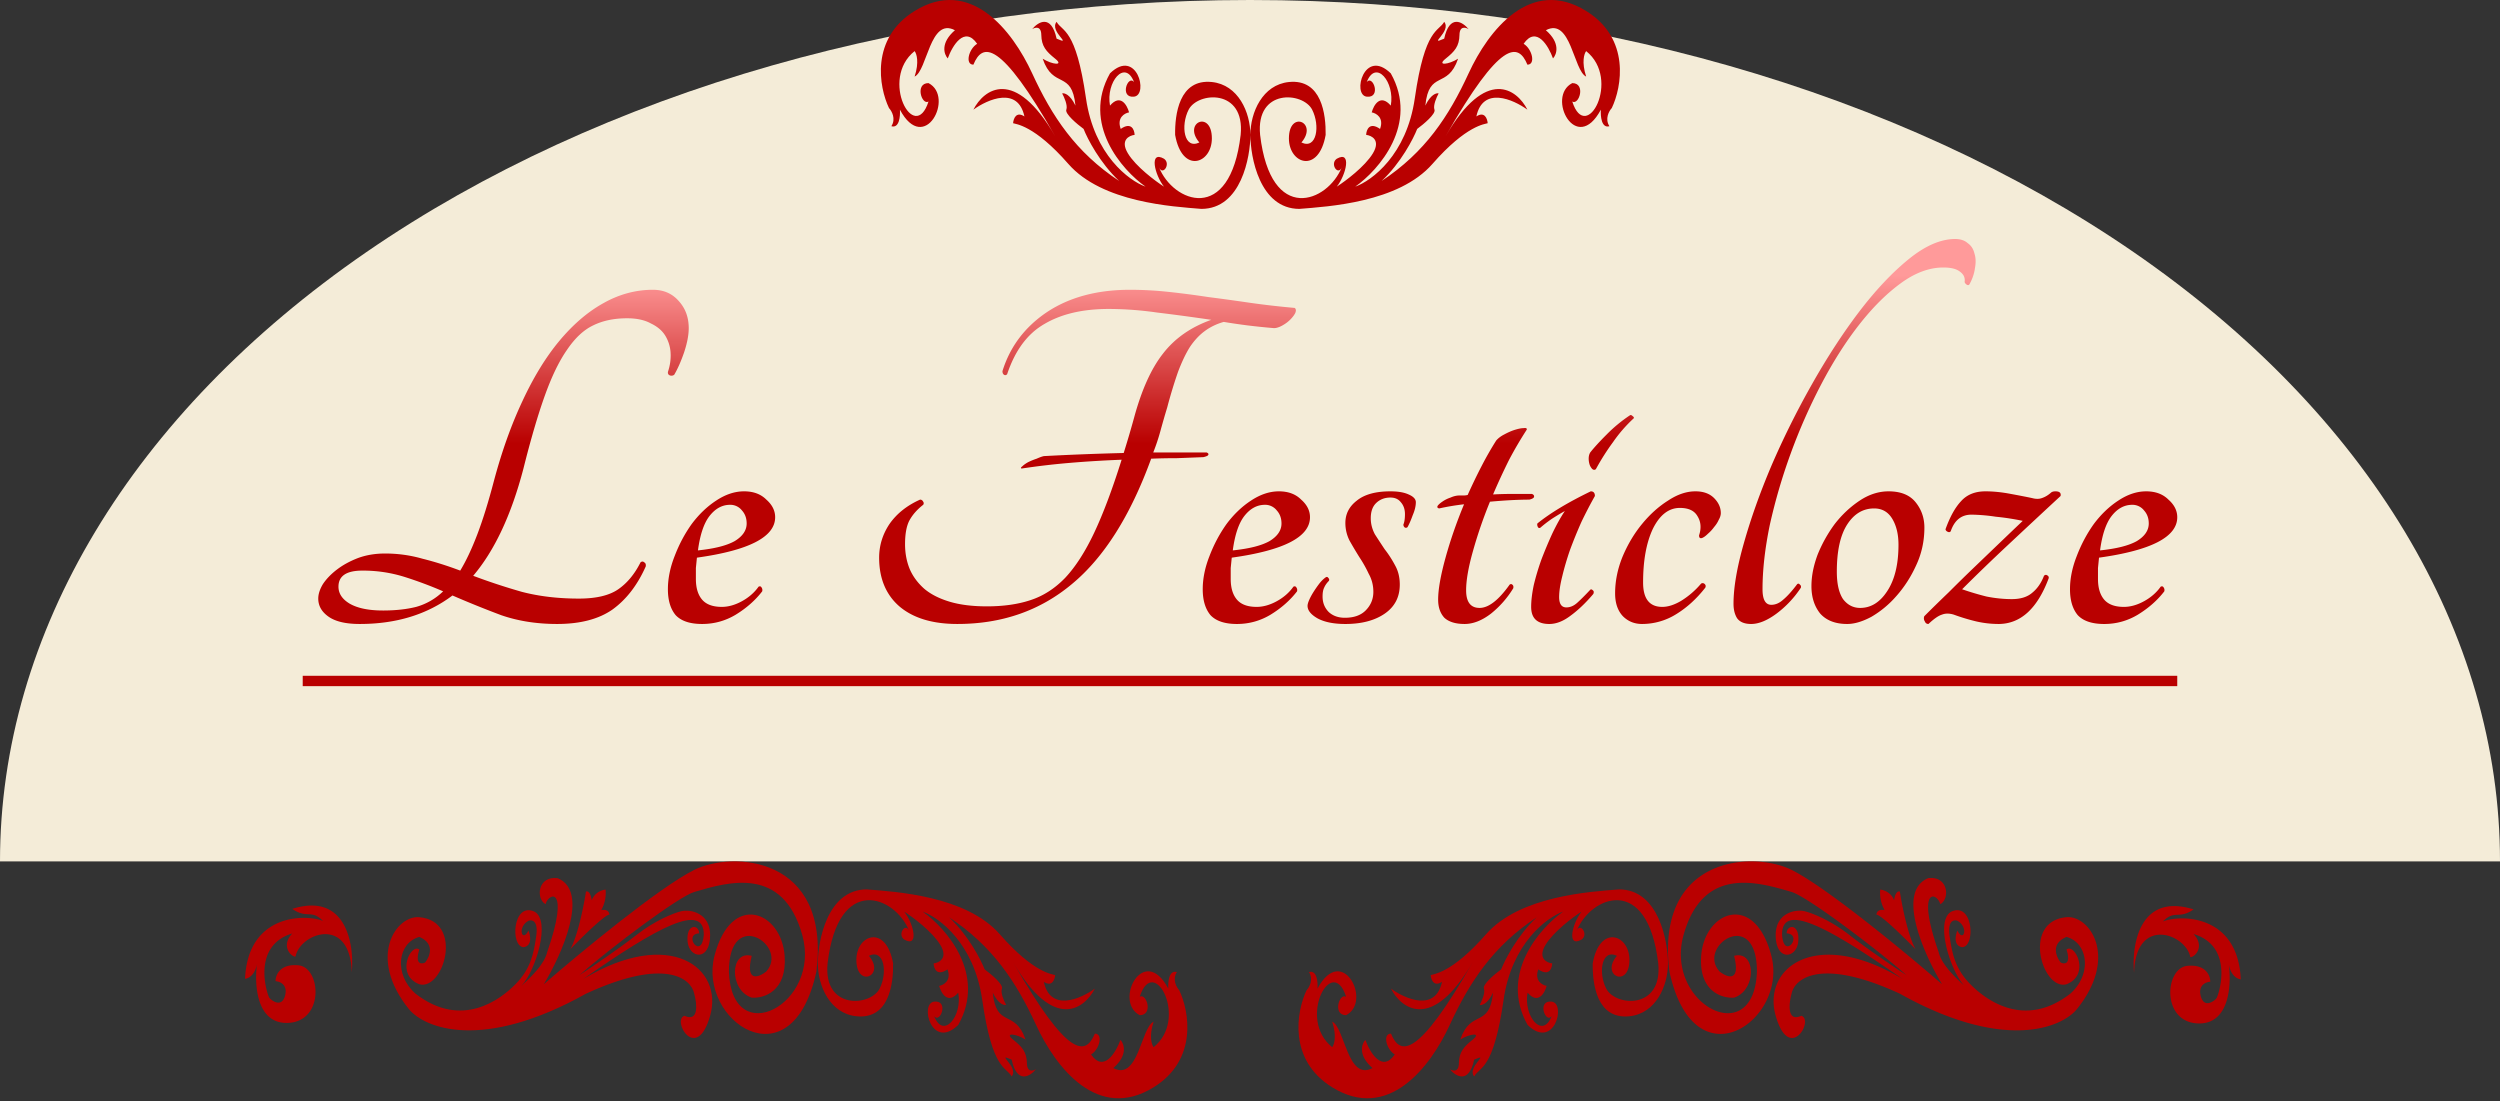
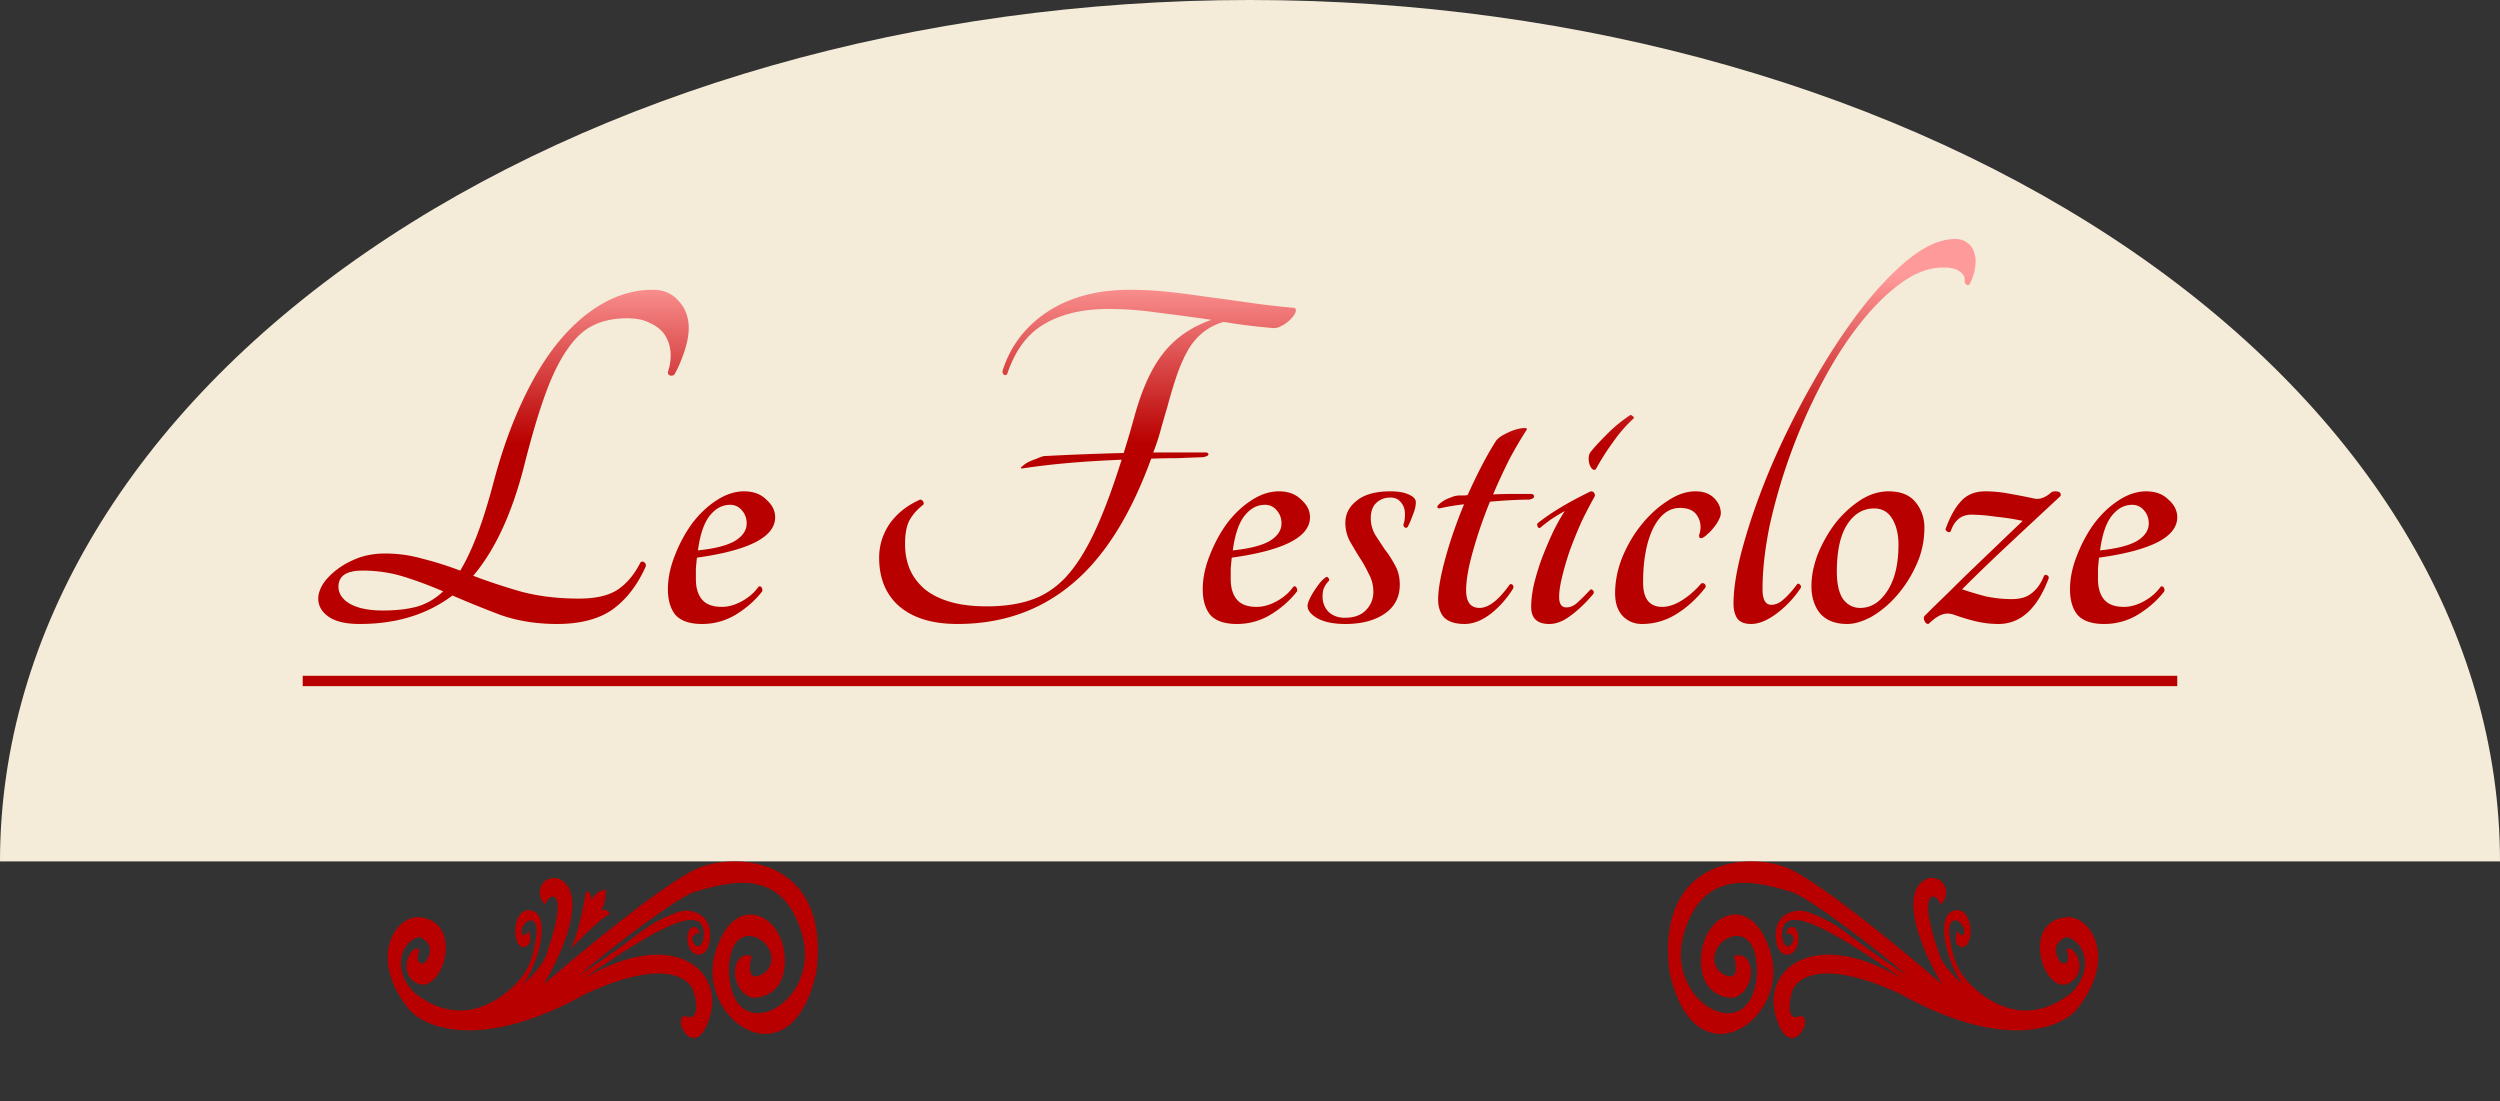
<svg xmlns="http://www.w3.org/2000/svg" width="193" height="85" fill="none">
  <rect width="100%" height="100%" fill="#333333" stroke="none" />
  <path d="M96.5 0c25.593 0 50.138 7.007 68.235 19.477C182.833 31.95 193 48.864 193 66.5H0c0-17.637 10.168-34.551 28.265-47.023C46.362 7.007 70.907 0 96.5 0z" fill="#F4ECD8" />
  <path d="M50.41 22.371c.826 0 1.493.293 2 .88.506.56.76 1.253.76 2.08 0 .533-.12 1.16-.36 1.88-.24.693-.494 1.267-.76 1.72a.348.348 0 01-.36.04c-.107-.053-.147-.147-.12-.28.16-.48.226-.96.2-1.44a2.83 2.83 0 00-.4-1.32c-.24-.4-.614-.72-1.12-.96-.48-.267-1.094-.4-1.84-.4-1.014 0-1.894.187-2.64.56-.72.347-1.387.973-2 1.88-.614.88-1.187 2.067-1.72 3.56-.534 1.493-1.08 3.36-1.64 5.6-.934 3.573-2.227 6.333-3.88 8.28 1.2.453 2.453.867 3.76 1.24 1.333.347 2.8.52 4.4.52 1.333 0 2.346-.24 3.04-.72.693-.48 1.266-1.173 1.72-2.08.106-.08.2-.08.28 0 .106.053.146.16.12.32-.64 1.44-1.494 2.547-2.56 3.32-1.067.747-2.494 1.12-4.28 1.12-1.574 0-3.014-.227-4.32-.68a78.916 78.916 0 01-3.76-1.52c-1.947 1.467-4.334 2.2-7.16 2.2-1.067 0-1.867-.187-2.4-.56-.534-.373-.8-.84-.8-1.4 0-.347.12-.72.36-1.12.266-.4.626-.773 1.08-1.12.453-.347.986-.64 1.6-.88.64-.24 1.346-.36 2.12-.36.986 0 1.946.133 2.88.4.96.24 1.933.547 2.92.92.453-.747.893-1.68 1.32-2.8.426-1.12.853-2.493 1.28-4.12.613-2.293 1.346-4.347 2.2-6.16.853-1.84 1.8-3.387 2.84-4.64 1.066-1.28 2.2-2.253 3.4-2.92 1.226-.693 2.506-1.04 3.84-1.04zm-20.84 24.76c.96 0 1.813-.093 2.56-.28a4.839 4.839 0 002.08-1.2 31.31 31.31 0 00-3-1.12 10.699 10.699 0 00-3.24-.48c-1.227 0-1.84.413-1.84 1.24 0 .533.293.973.88 1.32.613.347 1.466.52 2.56.52zm30.272-7.2c0 1.52-2.014 2.56-6.04 3.12l-.08.8v.84c0 .693.16 1.227.48 1.6.32.373.827.56 1.52.56.506 0 1.026-.147 1.56-.44.533-.293.96-.667 1.28-1.12.107-.053.187-.027.24.08.053.08.066.173.04.28-.533.693-1.213 1.293-2.04 1.8-.8.48-1.667.72-2.6.72s-1.613-.227-2.04-.68c-.4-.48-.6-1.147-.6-2 0-.827.173-1.68.52-2.56.346-.907.786-1.733 1.32-2.48.56-.747 1.187-1.347 1.88-1.8.72-.48 1.44-.72 2.16-.72.72 0 1.293.213 1.72.64.453.4.68.853.68 1.36zm-3.48-.96c-.614 0-1.147.293-1.6.88-.427.56-.72 1.44-.88 2.64 1.28-.133 2.227-.373 2.84-.72.613-.373.92-.827.92-1.36 0-.4-.12-.733-.36-1a1.137 1.137 0 00-.92-.44zm43.588-15.2c.106.08.12.213.04.4-.08.16-.214.333-.4.52-.16.16-.36.307-.6.44s-.454.2-.64.2c-.64-.053-1.294-.12-1.96-.2-.64-.08-1.28-.173-1.92-.28-.56.16-1.054.4-1.48.72-.4.293-.774.693-1.12 1.2-.32.507-.627 1.147-.92 1.92a36.583 36.583 0 00-.84 2.76 64.58 64.58 0 00-.52 1.8c-.16.587-.347 1.147-.56 1.68h4.12c.133.053.173.12.12.2-.027.053-.147.107-.36.16l-2.04.08c-.667 0-1.334.013-2 .04-1.6 4.4-3.64 7.627-6.12 9.68-2.454 2.053-5.4 3.08-8.84 3.08-1.92 0-3.414-.453-4.48-1.36-1.04-.907-1.56-2.16-1.56-3.76 0-.933.266-1.8.8-2.6.56-.8 1.346-1.427 2.36-1.88.106 0 .186.053.24.16a.2.2 0 010 .24c-.48.373-.84.787-1.08 1.24-.214.427-.32 1.027-.32 1.8 0 .693.12 1.333.36 1.92.24.56.613 1.067 1.12 1.52.506.427 1.16.76 1.96 1s1.76.36 2.88.36c1.28 0 2.4-.16 3.36-.48.986-.32 1.88-.893 2.68-1.72.8-.853 1.546-2.013 2.24-3.48.693-1.467 1.4-3.347 2.12-5.64-1.36.053-2.68.133-3.96.24a55.85 55.85 0 00-3.76.44c-.08-.027-.067-.08.04-.16.106-.107.253-.213.44-.32.213-.107.44-.2.68-.28.24-.107.426-.173.56-.2 2-.107 4.053-.187 6.16-.24a80.583 80.583 0 00.8-2.72c.586-2.16 1.333-3.813 2.24-4.96.906-1.173 2.146-2.04 3.72-2.6-1.44-.213-2.827-.4-4.16-.56a26.615 26.615 0 00-3.76-.28c-2 0-3.654.387-4.96 1.16-1.307.747-2.267 2.04-2.88 3.88-.08.08-.16.093-.24.04-.08-.053-.12-.147-.12-.28.586-1.893 1.733-3.413 3.44-4.56 1.733-1.147 3.866-1.72 6.4-1.72.986 0 1.973.053 2.96.16 1.013.107 2.04.24 3.08.4 1.04.133 2.106.28 3.2.44 1.12.16 2.28.293 3.48.4zm1.181 16.16c0 1.52-2.013 2.56-6.04 3.12l-.08.8v.84c0 .693.16 1.227.48 1.6.32.373.826.56 1.52.56.507 0 1.026-.147 1.56-.44.533-.293.96-.667 1.28-1.12.106-.053.187-.027.24.08.053.08.067.173.04.28-.534.693-1.213 1.293-2.04 1.8-.8.48-1.667.72-2.6.72s-1.614-.227-2.04-.68c-.4-.48-.6-1.147-.6-2 0-.827.173-1.68.52-2.56.347-.907.787-1.733 1.32-2.48.56-.747 1.186-1.347 1.88-1.8.72-.48 1.44-.72 2.16-.72.72 0 1.293.213 1.72.64.453.4.68.853.68 1.36zm-3.48-.96c-.614 0-1.147.293-1.6.88-.427.56-.72 1.44-.88 2.64 1.28-.133 2.226-.373 2.84-.72.613-.373.92-.827.92-1.36 0-.4-.12-.733-.36-1a1.137 1.137 0 00-.92-.44zm9.692-1.04c.587 0 1.053.08 1.4.24.373.16.56.36.56.6 0 .293-.08.627-.24 1-.133.373-.267.68-.4.92-.053.053-.12.067-.2.04a.27.27 0 01-.12-.24c.08-.187.12-.453.12-.8 0-.373-.107-.68-.32-.92-.187-.24-.453-.36-.8-.36-.453 0-.827.147-1.12.44-.267.267-.4.653-.4 1.16 0 .427.107.84.32 1.24.24.373.493.76.76 1.16.293.373.56.787.8 1.24.24.427.36.92.36 1.48 0 .96-.387 1.707-1.16 2.24-.773.533-1.787.8-3.04.8-.907 0-1.627-.147-2.16-.44-.507-.293-.76-.613-.76-.96 0-.107.04-.253.12-.44.08-.187.187-.387.32-.6.133-.213.28-.427.44-.64.16-.213.333-.387.52-.52.08-.053.147-.04.2.04.08.08.093.16.04.24-.16.16-.28.333-.36.52-.08.16-.12.387-.12.68 0 .48.16.88.48 1.2.32.293.733.44 1.24.44.693 0 1.227-.187 1.6-.56.4-.4.6-.88.6-1.44 0-.507-.12-.973-.36-1.4a9.835 9.835 0 00-.72-1.28 31.75 31.75 0 01-.76-1.28 3.005 3.005 0 01-.32-1.36c0-.693.293-1.267.88-1.72.587-.48 1.453-.72 2.6-.72zm10.922.2c.134.053.187.133.16.24-.026.08-.146.147-.36.2-.4 0-.866.013-1.4.04-.506.027-1.053.067-1.64.12a34.682 34.682 0 00-1.32 3.84c-.346 1.227-.52 2.227-.52 3 0 .907.347 1.36 1.04 1.36.694 0 1.467-.6 2.32-1.8.08-.053.147-.053.2 0 .08.053.107.147.08.28a7.506 7.506 0 01-1.72 1.96c-.693.533-1.373.8-2.04.8-.693 0-1.213-.16-1.56-.48-.32-.347-.48-.813-.48-1.4 0-.773.187-1.84.56-3.2.374-1.36.854-2.747 1.44-4.16a18.03 18.03 0 00-1.92.32c-.133-.027-.173-.093-.12-.2.08-.107.2-.213.36-.32.187-.133.4-.24.64-.32.24-.107.467-.16.68-.16h.32c.107 0 .214-.013.32-.04.347-.773.707-1.52 1.08-2.24a26 26 0 011.12-1.96c.16-.187.374-.347.64-.48.294-.16.574-.28.84-.36.267-.08.48-.12.64-.12.187-.027.267.013.24.12a30.103 30.103 0 00-1.36 2.32 50.86 50.86 0 00-1.24 2.68c.507-.027 1.014-.04 1.52-.04h1.48zm4.941-1.92c-.08.08-.173.08-.28 0a.949.949 0 01-.2-.32 1.52 1.52 0 01-.08-.48c0-.187.04-.347.12-.48.294-.373.72-.84 1.28-1.4a11.287 11.287 0 011.8-1.48c.054-.027.12 0 .2.08.08.053.107.107.08.16a11.03 11.03 0 00-1.6 1.84 18.172 18.172 0 00-1.32 2.08zm-4.28 4.52c-.08.053-.146.04-.2-.04-.053-.107-.066-.2-.04-.28.987-.8 2.36-1.627 4.12-2.48.214 0 .32.12.32.36-.346.613-.693 1.28-1.04 2-.32.72-.613 1.44-.88 2.16-.24.693-.44 1.373-.6 2.04-.16.64-.24 1.173-.24 1.6 0 .533.187.8.56.8.294 0 .574-.12.84-.36.294-.267.627-.6 1-1 .054-.053.12-.04.2.04.08.053.094.147.04.28-.586.693-1.173 1.253-1.76 1.68-.56.427-1.106.64-1.64.64-.933 0-1.4-.44-1.4-1.32 0-.48.067-1.04.2-1.68.16-.667.36-1.333.6-2 .267-.693.547-1.36.84-2 .32-.667.64-1.24.96-1.72-.293.16-.626.36-1 .6-.346.24-.64.467-.88.68zm12.481.8c-.16.053-.24-.013-.24-.2.186-.56.146-1.053-.12-1.48-.24-.427-.694-.64-1.36-.64-.854 0-1.547.533-2.08 1.6-.507 1.067-.76 2.453-.76 4.16 0 1.253.493 1.88 1.48 1.88.453 0 .946-.16 1.48-.48a6.454 6.454 0 001.52-1.32c.106-.053.2-.04.28.04.08.08.093.173.04.28-.667.853-1.414 1.533-2.24 2.04a4.97 4.97 0 01-2.64.76c-.587 0-1.08-.2-1.48-.6-.4-.427-.6-1.013-.6-1.76 0-.933.186-1.867.56-2.8.4-.96.906-1.813 1.52-2.56.613-.747 1.28-1.347 2-1.8.72-.48 1.426-.72 2.12-.72.613 0 1.093.173 1.44.52.346.347.52.733.52 1.16 0 .16-.054.333-.16.52-.08.187-.2.373-.36.56-.134.187-.294.36-.48.52-.16.16-.307.267-.44.32zm19.54-23.08c.4 0 .72.107.96.32.267.187.44.453.52.8.107.32.12.693.04 1.12-.053.427-.2.853-.44 1.28-.053.053-.12.053-.2 0a.387.387 0 01-.16-.2c.054-.32-.066-.587-.36-.8-.266-.213-.693-.32-1.28-.32-1.093 0-2.2.413-3.32 1.24-1.093.8-2.16 1.867-3.2 3.2-1.04 1.333-2.013 2.867-2.92 4.6a43.738 43.738 0 00-2.36 5.36 43.869 43.869 0 00-1.6 5.48c-.373 1.813-.56 3.467-.56 4.96 0 .8.227 1.2.68 1.2.32 0 .627-.133.92-.4.32-.267.68-.667 1.08-1.2.08-.053.147-.04.2.04.08.053.107.133.08.24a7.932 7.932 0 01-1.88 2c-.72.533-1.373.8-1.96.8-.506 0-.866-.147-1.08-.44-.186-.293-.28-.667-.28-1.12 0-1.253.267-2.813.8-4.68.534-1.893 1.24-3.88 2.12-5.96a65.59 65.59 0 013.12-6.28c1.174-2.08 2.387-3.947 3.64-5.6 1.28-1.68 2.56-3.04 3.84-4.08 1.28-1.04 2.48-1.56 3.6-1.56zm-5.144 19.48c.933 0 1.627.28 2.08.84.453.56.68 1.213.68 1.96 0 1.04-.213 2.013-.64 2.92-.4.88-.907 1.667-1.52 2.36a7.68 7.68 0 01-1.92 1.6c-.693.373-1.32.56-1.88.56-.907 0-1.6-.267-2.08-.8-.453-.56-.68-1.267-.68-2.12 0-.773.16-1.587.48-2.44a10.76 10.76 0 011.32-2.36c.56-.72 1.2-1.32 1.92-1.8s1.467-.72 2.24-.72zm-2.2 9c.827 0 1.52-.427 2.08-1.28.587-.88.88-2.08.88-3.6 0-.8-.16-1.467-.48-2-.32-.533-.787-.8-1.4-.8-.853 0-1.547.413-2.08 1.24-.533.827-.8 2.04-.8 3.64 0 .933.16 1.64.48 2.12.347.453.787.68 1.32.68zm7.873-1.44c.613.213 1.24.4 1.88.56.666.133 1.32.2 1.96.2.666 0 1.186-.16 1.56-.48.4-.32.706-.76.92-1.32.08-.08.16-.093.24-.04.106.053.146.133.12.24-.88 2.347-2.174 3.52-3.88 3.52a7.74 7.74 0 01-1.72-.2 15.571 15.571 0 01-1.72-.52c-.347-.107-.654-.107-.92 0-.267.08-.614.32-1.04.72-.134 0-.227-.067-.28-.2a.429.429 0 01-.04-.4c.586-.587 1.213-1.2 1.88-1.84.666-.667 1.333-1.32 2-1.96l1.96-1.88c.64-.613 1.226-1.173 1.76-1.68a19.168 19.168 0 00-2.08-.32 13.715 13.715 0 00-1.88-.16c-.774 0-1.307.427-1.6 1.28-.054.08-.134.093-.24.04-.107-.053-.16-.12-.16-.2.346-.96.746-1.68 1.2-2.16.453-.507 1.08-.76 1.88-.76.613 0 1.266.067 1.96.2.72.133 1.266.24 1.64.32.293.08.546.08.76 0 .24-.08.466-.213.68-.4.08-.08.2-.12.36-.12.32 0 .453.12.4.36a1120.98 1120.98 0 00-4.08 3.8c-1.227 1.147-2.4 2.28-3.52 3.4zm16.608-5.56c0 1.52-2.013 2.56-6.04 3.12l-.08.8v.84c0 .693.16 1.227.48 1.6.32.373.827.56 1.52.56.507 0 1.027-.147 1.56-.44.533-.293.96-.667 1.28-1.12.107-.053.187-.027.24.08.053.08.067.173.04.28-.533.693-1.213 1.293-2.04 1.8-.8.48-1.667.72-2.6.72s-1.613-.227-2.04-.68c-.4-.48-.6-1.147-.6-2 0-.827.173-1.68.52-2.56.347-.907.787-1.733 1.32-2.48.56-.747 1.187-1.347 1.88-1.8.72-.48 1.44-.72 2.16-.72.72 0 1.293.213 1.72.64.453.4.68.853.68 1.36zm-3.48-.96c-.613 0-1.147.293-1.6.88-.427.56-.72 1.44-.88 2.64 1.28-.133 2.227-.373 2.84-.72.613-.373.92-.827.92-1.36 0-.4-.12-.733-.36-1a1.137 1.137 0 00-.92-.44z" fill="url(#a)" />
  <path d="M23.37 52.171h144.714v.8H23.37v-.8z" fill="url(#b)" />
-   <path d="M66.924 68.662c2.192.18 7.65.478 10.27 3.474 2.637 3.014 4.073 3.07 4.262 3.14-.026.348-.236.94-.874.522.503 2.344 2.836 1.326 3.94.523-.797 1.57-3.177 3.358-6.316-2.05 4.246 7.43 5.61 7.241 6.316 5.525.659 0 .368 1.214-.291 1.611.98 1.424 1.92-.16 2.268-1.13.291.314.589 1.189-.552 2.177 1.932 1.025 2.131-3.119 3.112-3.58-.368 1.123-.153 1.78 0 1.968 2.729-2.176 0-7.241-1.073-3.893.521-.314 1.073 1.424 0 1.424-2.039-1.047.307-5.61 2.208-2.052-.036-.502.046-1.46.659-1.276-.368.57-.03 1.172.184 1.402.771 1.612 1.456 5.366-1.978 7.493-4.292 2.658-7.542-1.486-9.075-4.814-1.533-3.328-3.357-6.09-6.714-8.309 1.484 1.39 2.448 3.258 2.744 4.019.496.362 1.456 1.167 1.334 1.486-.123.318.163.97.321 1.255-.168.05-.61-.07-1.027-.942.276 2.784 1.717 1.235 2.53 3.621-.736-.46-1.671-.565-.966 0 .705.565 1.058.963 1.073 1.842.012.703.475.586.705.44-.455.558-1.468 1.193-1.885-.733-1.334-.586.597.565 0 1.298-.43-.775-1.487-.44-2.27-5.902-.624-4.37-3.326-6.37-4.598-6.823 1.83 1.29 4.94 4.847 2.744 8.748-2.054 1.988-3.004-1.674-1.855-1.8 1.15-.125.474 1.716 0 1.13.705 1.8 2.192-.02 1.855-1.82-.81.937-1.318.041-1.472-.524.348-.063.963-.406.644-1.276-.821.569-1.058-.07-1.073-.46.43-.05 1.135-.403.521-1.424-.613-1.021-2.115-2.142-2.79-2.574.72.9 1.18 2.825 0 2.155-.556-.39.098-1.344.383-.668-1.07-2.678-5.476-4.466-6.3 2.51-.352 3.6 3.311 3.328 4.017 1.947.634-1.243.352-3.098-.828-2.533 1.318 1.549-.966 2.532-.966.314 0-1.967 2.3-2.763 2.836.272.025 1.556-.298 4.342-2.836 4.081-2.039-.209-2.974-2.344-2.974-4.08 0-1.684.705-5.715 3.787-5.715zM100.317 16.126c2.192-.181 7.65-.478 10.27-3.474 2.637-3.014 4.073-3.07 4.262-3.14-.026-.348-.236-.941-.874-.523.503-2.344 2.836-1.325 3.94-.523-.797-1.57-3.176-3.357-6.316 2.051 4.246-7.43 5.611-7.241 6.316-5.525.659 0 .368-1.214-.291-1.612.981-1.423 1.921.16 2.268 1.13.292-.313.589-1.188-.551-2.176 1.931-1.026 2.13 3.118 3.111 3.579-.367-1.122-.153-1.78 0-1.968 2.729 2.177 0 7.242-1.073 3.893.522.314 1.073-1.423 0-1.423-2.038 1.047.307 5.61 2.208 2.051-.036.502.046 1.461.659 1.277-.368-.57-.031-1.172.184-1.402.772-1.612 1.456-5.367-1.978-7.493-4.292-2.658-7.542 1.486-9.075 4.814-1.533 3.327-3.357 6.09-6.714 8.308 1.484-1.39 2.448-3.258 2.744-4.018.496-.363 1.456-1.168 1.334-1.486-.123-.318.163-.97.322-1.256-.169-.048-.61.072-1.027.942.275-2.783 1.716-1.235 2.529-3.62-.736.46-1.671.565-.966 0 .705-.566 1.058-.963 1.073-1.842.012-.704.475-.586.705-.44-.454-.558-1.468-1.193-1.885.733-1.334.586.598-.565 0-1.298-.429.774-1.487.44-2.269 5.902-.625 4.37-3.326 6.37-4.599 6.823 1.83-1.29 4.939-4.847 2.744-8.748-2.054-1.989-3.004 1.674-1.855 1.8 1.15.125.474-1.717 0-1.13.706-1.8 2.192.02 1.855 1.82-.809-.937-1.318-.042-1.471.523.347.063.962.406.643 1.277-.821-.57-1.057.07-1.073.46.43.05 1.135.402.522 1.424-.614 1.021-2.116 2.141-2.79 2.574.72-.9 1.18-2.825 0-2.156-.557.39.097 1.345.382.669-1.071 2.677-5.476 4.466-6.3-2.51-.352-3.6 3.312-3.328 4.017-1.947.634 1.243.352 3.098-.828 2.533 1.318-1.55-.966-2.533-.966-.314 0 1.967 2.3 2.762 2.836-.272.026-1.556-.298-4.342-2.836-4.082-2.039.21-2.974 2.344-2.974 4.082 0 1.682.705 5.713 3.787 5.713zM92.744 16.126c-2.192-.181-7.65-.478-10.27-3.474-2.638-3.014-4.073-3.07-4.263-3.14.026-.348.237-.941.874-.523-.502-2.344-2.836-1.325-3.94-.523.798-1.57 3.177-3.357 6.316 2.051-4.246-7.43-5.61-7.241-6.315-5.525-.66 0-.368-1.214.29-1.612-.98-1.423-1.92.16-2.268 1.13-.291-.313-.589-1.188.552-2.176-1.931-1.026-2.13 3.118-3.112 3.579.368-1.122.153-1.78 0-1.968-2.729 2.177 0 7.242 1.073 3.893-.521.314-1.073-1.423 0-1.423 2.039 1.047-.306 5.61-2.207 2.051.035.502-.046 1.461-.66 1.277.369-.57.031-1.172-.183-1.402-.772-1.612-1.457-5.367 1.977-7.493C74.9-1.81 78.15 2.334 79.683 5.662c1.533 3.327 3.357 6.09 6.714 8.308-1.483-1.39-2.447-3.258-2.744-4.018-.495-.363-1.456-1.168-1.333-1.486.123-.318-.164-.97-.322-1.256.168-.048.61.072 1.027.942-.276-2.783-1.717-1.235-2.53-3.62.736.46 1.671.565.966 0-.705-.566-1.057-.963-1.073-1.842-.012-.704-.475-.586-.705-.44.455-.558 1.469-1.193 1.886.733 1.333.586-.598-.565 0-1.298.429.774 1.487.44 2.269 5.902.625 4.37 3.326 6.37 4.598 6.823-1.829-1.29-4.939-4.847-2.744-8.748 2.055-1.989 3.005 1.674 1.855 1.8-1.15.125-.473-1.717 0-1.13-.705-1.8-2.192.02-1.855 1.82.81-.937 1.319-.042 1.472.523-.347.063-.963.406-.644 1.277.822-.57 1.058.07 1.073.46-.429.05-1.134.402-.521 1.424.613 1.021 2.115 2.141 2.79 2.574-.72-.9-1.18-2.825 0-2.156.556.39-.097 1.345-.383.669 1.071 2.677 5.477 4.466 6.3-2.51.353-3.6-3.311-3.328-4.016-1.947-.635 1.243-.353 3.098.828 2.533-1.319-1.55.965-2.533.965-.314 0 1.967-2.3 2.762-2.836-.272-.025-1.556.298-4.342 2.836-4.082 2.04.21 2.974 2.344 2.974 4.082 0 1.682-.705 5.713-3.786 5.713zM124.982 68.662c-2.192.18-7.65.478-10.271 3.474-2.637 3.014-4.073 3.07-4.262 3.14.026.348.236.94.874.522-.503 2.344-2.836 1.326-3.94.523.798 1.57 3.177 3.358 6.316-2.05-4.246 7.43-5.61 7.241-6.316 5.525-.659 0-.367 1.214.292 1.611-.981 1.424-1.922-.16-2.269-1.13-.291.314-.589 1.189.552 2.177-1.932 1.025-2.131-3.119-3.112-3.58.368 1.123.153 1.78 0 1.968-2.729-2.176 0-7.241 1.073-3.893-.521-.314-1.073 1.424 0 1.424 2.039-1.047-.307-5.61-2.207-2.052.035-.502-.046-1.46-.66-1.276.368.57.031 1.172-.184 1.402-.771 1.612-1.456 5.366 1.978 7.493 4.292 2.658 7.542-1.486 9.075-4.814 1.533-3.328 3.357-6.09 6.714-8.309-1.484 1.39-2.447 3.258-2.744 4.019-.495.362-1.456 1.167-1.333 1.486.122.318-.164.97-.322 1.255.168.05.61-.07 1.027-.942-.276 2.784-1.717 1.235-2.53 3.621.736-.46 1.671-.565.966 0-.705.565-1.058.963-1.073 1.842-.012.703-.475.586-.705.44.455.558 1.469 1.193 1.885-.733 1.334-.586-.597.565 0 1.298.43-.775 1.487-.44 2.269-5.902.626-4.37 3.327-6.37 4.599-6.823-1.829 1.29-4.939 4.847-2.744 8.748 2.054 1.988 3.005-1.674 1.855-1.8-1.15-.125-.474 1.716 0 1.13-.705 1.8-2.192-.02-1.855-1.82.81.937 1.318.041 1.472-.524-.348-.063-.963-.406-.644-1.276.822.569 1.058-.07 1.073-.46-.429-.05-1.134-.403-.521-1.424.613-1.021 2.115-2.142 2.79-2.574-.721.9-1.181 2.825 0 2.155.556-.39-.098-1.344-.383-.668l-.016.04.016-.04c1.071-2.678 5.476-4.466 6.3 2.51.352 3.6-3.311 3.328-4.016 1.947-.635-1.243-.353-3.098.827-2.533-1.318 1.549.966 2.532.966.314 0-1.967-2.299-2.763-2.836.272-.025 1.556.298 4.342 2.836 4.081 2.039-.209 2.974-2.344 2.974-4.08 0-1.684-.705-5.715-3.786-5.715z" fill="#B90000" />
  <path d="M32.37 73.304c-.646-.517-1.872 1.949 0 2.68 1.873.517 3.479-4.871 0-5.176-1.783-.156-4.057 3.075-.78 7.123 1.227 1.451 5.672 3.24 13.645-1.217 6.118-2.825 8.123-1.177 8.36 0 .216.781.366 2.216-.757 1.704-1.004.335.936 3.684 1.984 0 1.048-3.683-3.077-6.88-9.81-2.83 5.708-3.988 9.364-5.997 9.32-3.41-.157 2.01-1.65-.06-.357-.122 0-.7-1.026-.791-.892.64.121 1.298 1.739 1.552 1.739-.518 0-1.656-1.472-2.019-2.252-1.826-.535.132-1.97.681-3.433 1.826-1.463 1.145-3.553 2.547-4.415 3.105 2.453-2.14 7.67-6.067 8.874-6.423 2.675-.791 6.844-2.01 8.338 3.318 1.494 5.327-5.44 8.98-5.663 2.831 0-5.053 4.682-1.979 2.876 0-.587.457-1.632.853-1.115-1.218-1.694-.456-1.76 2.649 0 3.227.93.071 2.738-.475 2.542-3.227-.245-3.44-4.124-4.992-5.418 0-1.293 4.993 5.953 10.016 7.87 1.218 1.115-8.95-6.487-9.324-9.43-7.854-2.73 1.364-8.881 6.454-11.616 8.828 1.397-2.303 3.567-7.166 1.07-8.188-1.552-.195-1.694 1.582-.936 2.009.267-.944 1.9-1.382.133 3.683-.214.95-1.255 1.938-1.984 2.618 1.108-1.208 2.274-5.023 1.003-5.723-1.694-.791-1.895 2.74-.825 2.74.66-.122.513-.903.357-1.279-.49.974-.892-.274 0-.76.268-.102.763-.013.602 1.156-.2 1.461-.468 2.587-1.605 3.744s-4.147 3.5-7.714.73c-1.695-1.49-1.386-3.926.29-4.383 1.23.512.81 1.532.446 1.979-.298.142-.803.14-.446-1.005z" fill="#B90000" />
  <path d="M45.235 68.83c-.156 1.035-.615 3.373-1.204 4.444 2.265-2.314 2.95-2.73 3.01-2.648.007-.163-.107-.463-.624-.366a2.724 2.724 0 00.334-1.583c-.26.02-.838.213-1.07.822-.09-.657-.334-.72-.446-.67zM159.535 73.304c.646-.517 1.872 1.949 0 2.68-1.873.517-3.478-4.871 0-5.176 1.783-.156 4.057 3.075.78 7.123-1.226 1.451-5.672 3.24-13.645-1.217-6.117-2.825-8.123-1.177-8.36 0-.216.781-.366 2.216.758 1.704 1.003.335-.937 3.684-1.985 0-1.047-3.683 3.077-6.88 9.81-2.83-5.707-3.988-9.364-5.997-9.319-3.41.156 2.01 1.65-.06.357-.122 0-.7 1.025-.791.891.64-.121 1.298-1.739 1.552-1.739-.518 0-1.656 1.472-2.019 2.252-1.826.535.132 1.971.681 3.434 1.826 1.462 1.145 3.552 2.547 4.414 3.105-2.452-2.14-7.669-6.067-8.873-6.423-2.676-.791-6.845-2.01-8.339 3.318-1.494 5.327 5.44 8.98 5.663 2.831 0-5.053-4.682-1.979-2.876 0 .587.457 1.632.853 1.115-1.218 1.694-.456 1.761 2.649 0 3.227-.929.071-2.738-.475-2.542-3.227.246-3.44 4.125-4.992 5.418 0 1.293 4.993-5.953 10.016-7.87 1.218-1.115-8.95 6.488-9.324 9.431-7.854 2.729 1.364 8.881 6.454 11.615 8.828-1.397-2.303-3.567-7.166-1.07-8.188 1.552-.195 1.695 1.582.937 2.009-.268-.944-1.9-1.382-.134 3.683.214.95 1.256 1.938 1.984 2.618-1.107-1.208-2.274-5.023-1.003-5.723 1.694-.791 1.895 2.74.825 2.74-.66-.122-.513-.903-.357-1.279.491.974.892-.274 0-.76-.267-.102-.762-.013-.602 1.156.201 1.461.468 2.587 1.605 3.744s4.147 3.5 7.714.73c1.695-1.49 1.386-3.926-.289-4.383-1.231.512-.81 1.532-.446 1.979.297.142.802.14.446-1.005z" fill="#B90000" />
-   <path d="M146.67 68.83c.156 1.035.616 3.373 1.204 4.444-2.265-2.314-2.95-2.73-3.01-2.648-.007-.163.107-.463.625-.366a2.724 2.724 0 01-.335-1.583c.26.02.839.213 1.07.822.09-.657.335-.72.446-.67zM169.343 70.206c-4.161-1.31-4.796 2.718-4.594 4.895.133-4.448 4.016-2.996 4.342-1.21.326.02 1.171-.8.252-1.786 3.201.968 1.926 4.765 1.763 4.97-.163.204-.963.818-1.215-.205-.201-.82.41-1.061.741-1.08.005-.465-.341-1.362-1.763-1.228-1.779.167-2.03 4.448.918 4.448 2.33 0 2.491-3 2.276-4.557l-.008-.059.008.059c.062.382.318 1.066.925 1.151-.222-5.063-4.697-4.994-6.016-4.467.919-.93 1.215-.13 2.371-.93zM22.562 70.165c4.161-1.31 4.797 2.717 4.594 4.895-.133-4.448-4.016-2.997-4.342-1.21-.326.019-1.17-.8-.252-1.787-3.2.968-1.926 4.765-1.763 4.97.163.205.963.82 1.215-.205.201-.819-.41-1.06-.741-1.08-.005-.465.34-1.362 1.763-1.228 1.779.168 2.03 4.449-.918 4.449-2.33 0-2.491-3-2.276-4.558-.062.383-.317 1.067-.925 1.152.222-5.063 4.697-4.994 6.016-4.468-.918-.93-1.215-.13-2.37-.93z" fill="#B90000" />
  <defs>
    <linearGradient id="a" x1="102.951" y1="21.273" x2="102.951" y2="34.224" gradientUnits="userSpaceOnUse">
      <stop stop-color="#FF9A9A" />
      <stop offset="1" stop-color="#B90000" />
    </linearGradient>
    <linearGradient id="b" x1="102.951" y1="21.273" x2="102.951" y2="34.224" gradientUnits="userSpaceOnUse">
      <stop stop-color="#FF9A9A" />
      <stop offset="1" stop-color="#B90000" />
    </linearGradient>
  </defs>
</svg>